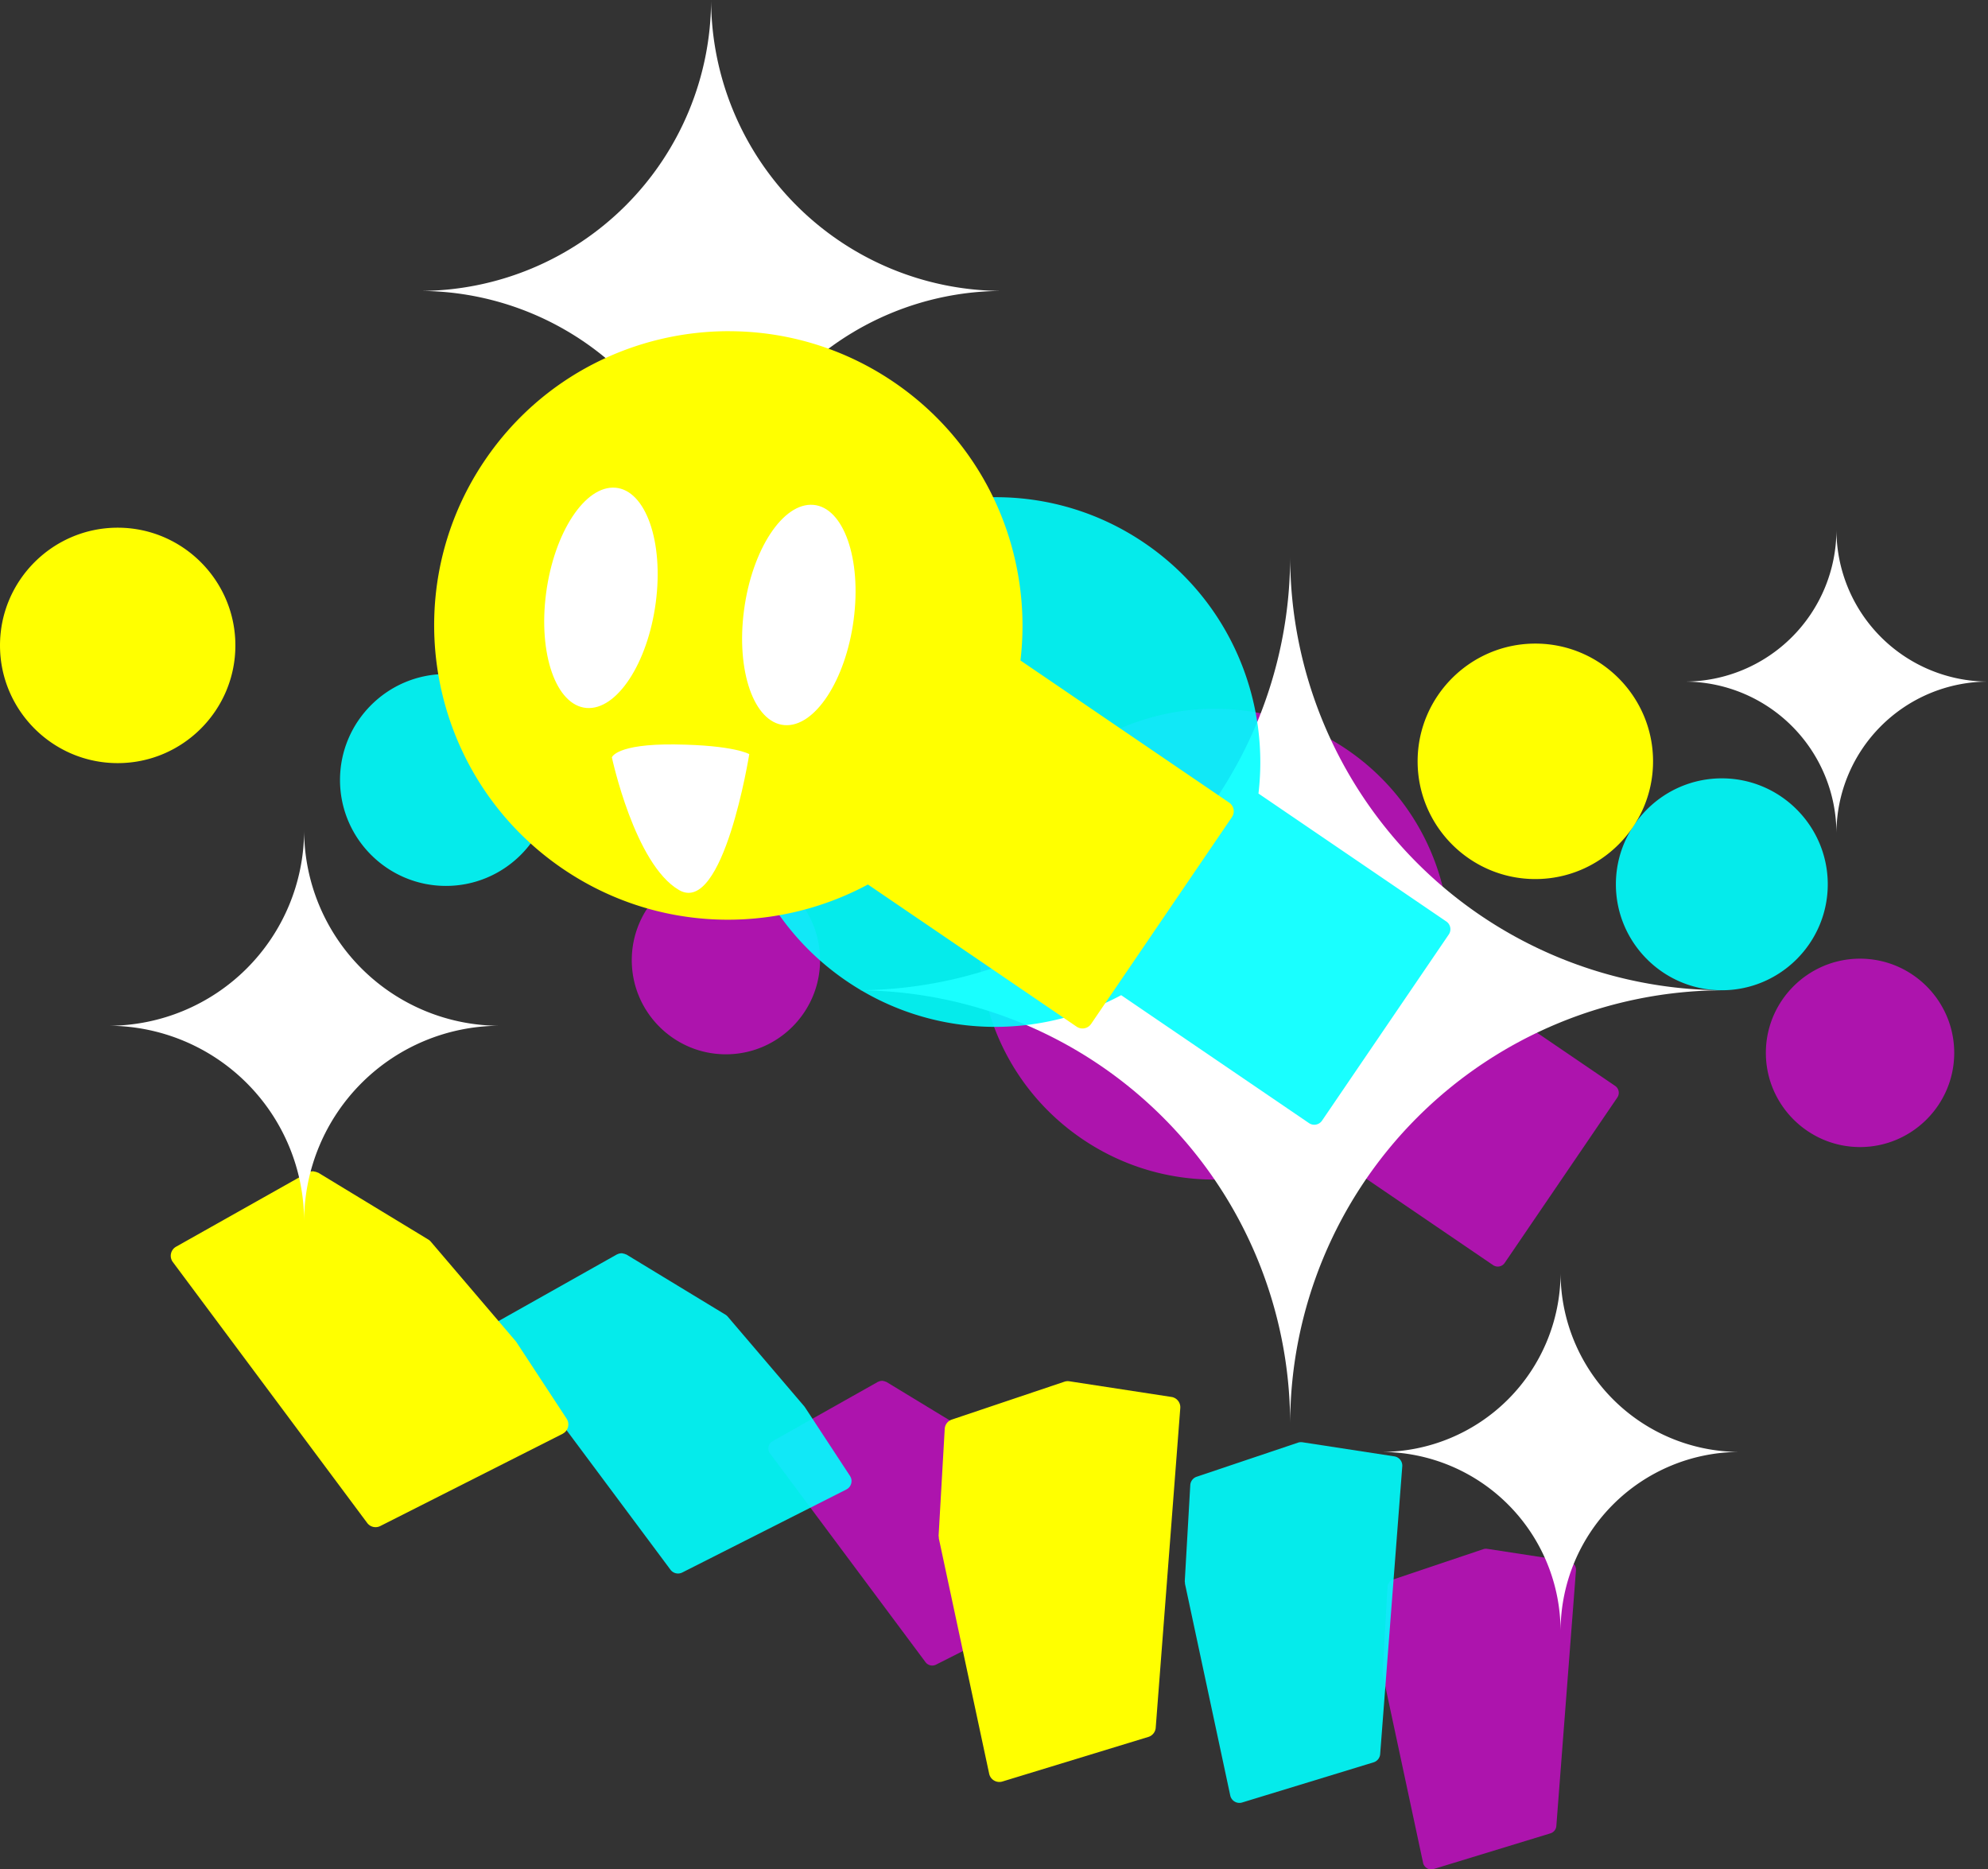
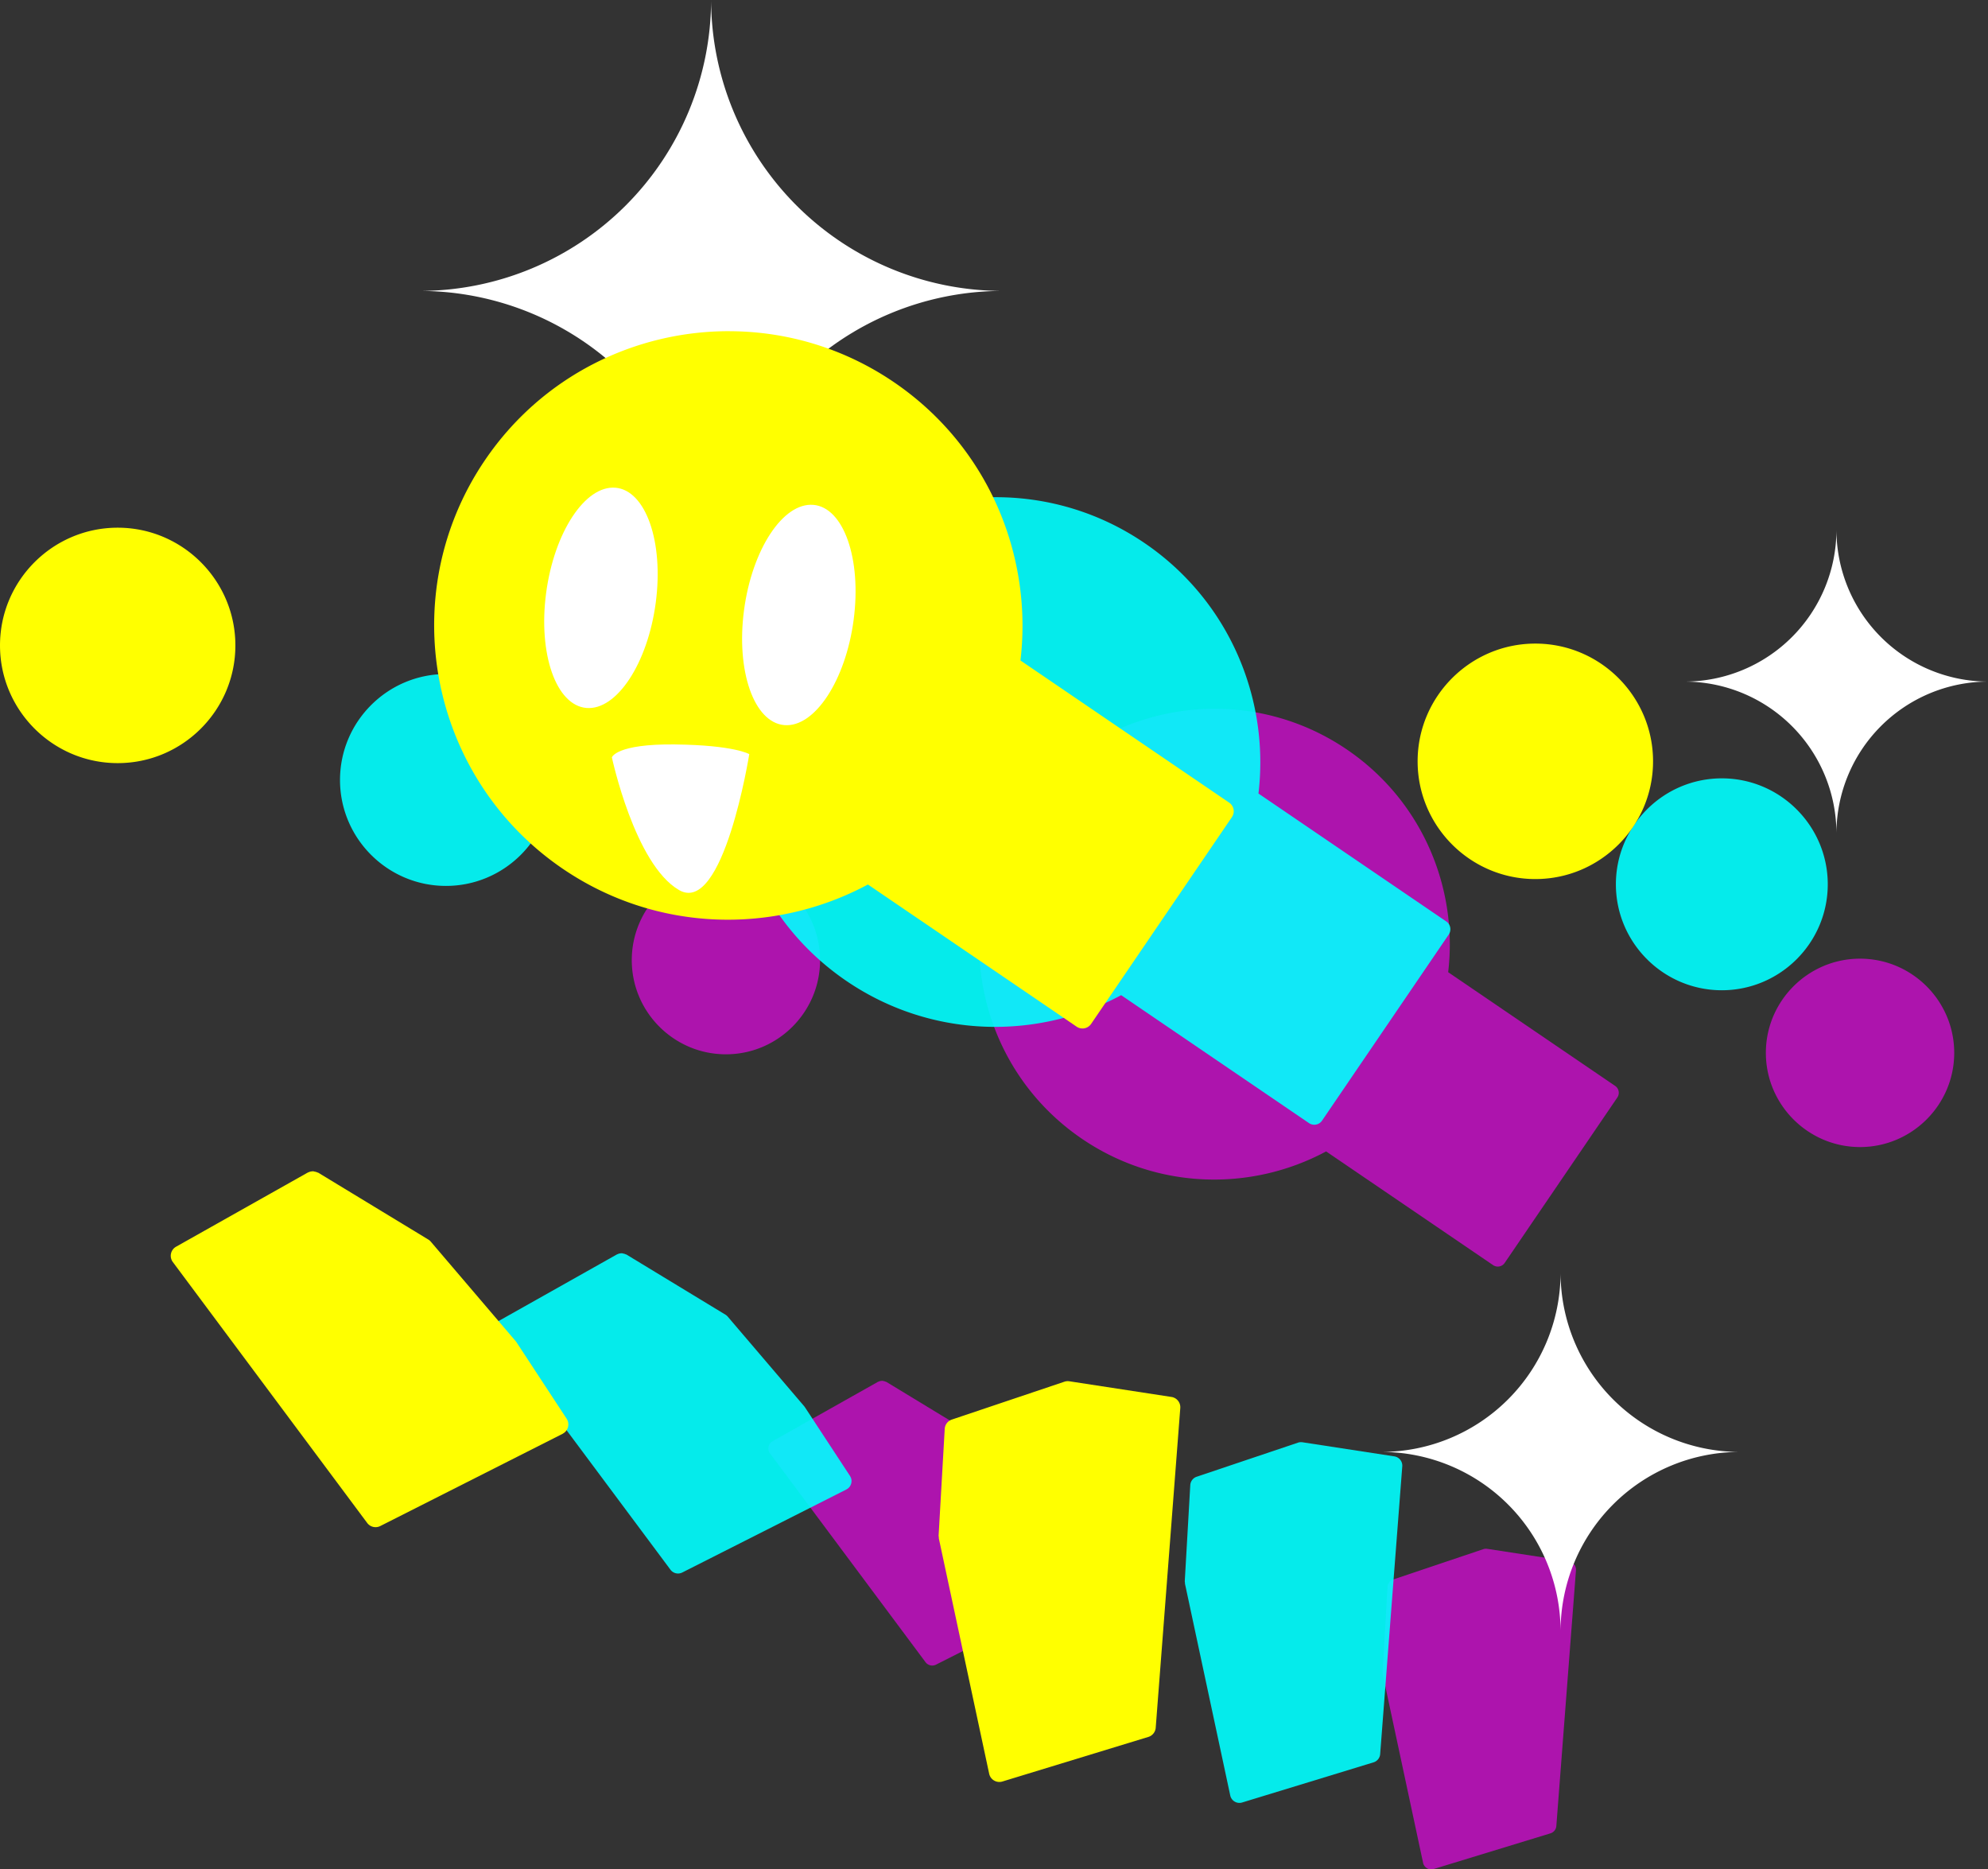
<svg xmlns="http://www.w3.org/2000/svg" xmlns:ns1="http://www.inkscape.org/namespaces/inkscape" xmlns:ns2="http://sodipodi.sourceforge.net/DTD/sodipodi-0.dtd" width="95.332mm" height="89.631mm" viewBox="0 0 95.332 89.631" version="1.1" id="svg1" ns1:version="1.4.2 (f4327f4, 2025-05-13)" ns2:docname="Items.svg" xml:space="preserve" ns1:export-filename="StarTrails\Media\Indium.svg" ns1:export-xdpi="96" ns1:export-ydpi="96">
  <rect x="0" y="0" width="95.332" height="89.631" fill="#333333" stroke="none" />
  <ns2:namedview id="namedview1" pagecolor="#ffffff" bordercolor="#ffffff" borderopacity="1" ns1:showpageshadow="false" ns1:pageopacity="0" ns1:pagecheckerboard="1" ns1:deskcolor="#ededed" ns1:document-units="mm" ns1:export-bgcolor="#ffffff00" showguides="true" ns1:zoom="1.4142135" ns1:cx="-118.79395" ns1:cy="997.72772" ns1:window-width="1920" ns1:window-height="1009" ns1:window-x="-8" ns1:window-y="-8" ns1:window-maximized="1" ns1:current-layer="layer1" labelstyle="default">
    <ns1:page x="0" y="0" width="95.332" height="89.631" id="page2" margin="0" bleed="0" />
  </ns2:namedview>
  <defs id="defs1" />
  <g ns1:label="Layer 1" ns1:groupmode="layer" id="layer1" transform="translate(-586.97,291.729)">
    <g id="g899" transform="translate(-40.063,-373.327)">
      <path id="path859" style="color:#000000;opacity:0.6;fill:#ff00ff;fill-opacity:1;stroke-width:1;stroke-linecap:round;stroke-linejoin:round;-inkscape-stroke:none;paint-order:fill markers stroke" d="m 685.325,115.581 c -3.624,-0.012 -7.192,1.716 -9.383,4.934 -3.506,5.149 -2.174,12.178 2.975,15.684 3.6,2.451 8.117,2.534 11.708,0.605 l 8.007,5.452 a 0.4,0.4 0 0 0 0.556,-0.105 l 5.402,-7.932 a 0.4,0.4 0 0 0 -0.105,-0.556 l -8.007,-5.452 c 0.48,-4.049 -1.253,-8.222 -4.852,-10.673 -1.931,-1.315 -4.126,-1.949 -6.3,-1.957 z m -23.481,7.537 c -2.489,0 -4.515,2.027 -4.515,4.516 0,2.489 2.026,4.514 4.515,4.514 2.489,0 4.514,-2.025 4.514,-4.514 0,-2.489 -2.025,-4.516 -4.514,-4.516 z m 54.385,4.445 c -2.489,0 -4.516,2.027 -4.516,4.516 0,2.489 2.027,4.516 4.516,4.516 2.489,0 4.516,-2.027 4.516,-4.516 0,-2.489 -2.027,-4.516 -4.516,-4.516 z m -46.889,20.238 a 0.4,0.4 0 0 0 -0.018,0.005 0.4,0.4 0 0 0 -0.17,0.041 0.4,0.4 0 0 0 -0.015,0.005 0.4,0.4 0 0 0 -0.003,8e-4 l -5.051,2.844 a 0.4,0.4 0 0 0 -0.125,0.587 l 7.458,10.01 a 0.4,0.4 0 0 0 0.5,0.119 l 6.999,-3.539 a 0.4,0.4 0 0 0 0.029,-0.02 0.4,0.4 0 0 0 0.01,-0.003 0.4,0.4 0 0 0 0.034,-0.027 0.4,0.4 0 0 0 0.021,-0.017 0.4,0.4 0 0 0 0.053,-0.064 0.4,0.4 0 0 0 0.02,-0.032 0.4,0.4 0 0 0 0.028,-0.062 0.4,0.4 0 0 0 0.011,-0.037 0.4,0.4 0 0 0 0.011,-0.069 0.4,0.4 0 0 0 0.002,-0.037 0.4,0.4 0 0 0 -0.01,-0.084 0.4,0.4 0 0 0 -0.007,-0.022 0.4,0.4 0 0 0 -0.026,-0.065 0.4,0.4 0 0 0 -0.016,-0.029 0.4,0.4 0 0 0 -0.005,-0.009 l -1.923,-2.932 a 0.4,0.4 0 0 0 -0.03,-0.041 l -3.259,-3.82 a 0.4,0.4 0 0 0 -0.097,-0.083 l -4.22,-2.563 a 0.4,0.4 0 0 0 -0.031,-0.009 0.4,0.4 0 0 0 -0.124,-0.036 0.4,0.4 0 0 0 -0.043,-0.012 z m 28.969,8.055 a 0.4,0.4 0 0 0 -0.148,0.02 l -4.319,1.453 a 0.4,0.4 0 0 0 -0.272,0.356 l -0.234,4.094 a 0.4,0.4 0 0 0 0.01,0.069 0.4,0.4 0 0 0 -0.002,0.037 l 1.931,9.028 a 0.4,0.4 0 0 0 0.508,0.298 l 5.6,-1.711 a 0.4,0.4 0 0 0 0.282,-0.352 l 0.942,-12.262 a 0.4,0.4 0 0 0 -0.338,-0.425 l -3.92,-0.602 a 0.4,0.4 0 0 0 -0.005,4.2e-4 0.4,0.4 0 0 0 -0.035,-0.005 z" />
      <path id="path896" style="opacity:1;fill:#ffffff;fill-opacity:1;stroke:none;stroke-width:0.265;stroke-linecap:round;stroke-linejoin:round;paint-order:fill markers stroke" ns1:transform-center-x="2.0909898e-05" d="m 701.868,142.635 a 8.601,8.601 0 0 0 8.578,8.578 8.601,8.601 0 0 0 -8.578,8.578 8.601,8.601 0 0 0 -8.578,-8.578 8.601,8.601 0 0 0 8.578,-8.578 z" />
      <path id="path895" style="opacity:1;fill:#ffffff;fill-opacity:1;stroke:none;stroke-width:0.265;stroke-linecap:round;stroke-linejoin:round;paint-order:fill markers stroke" d="m 661.133,81.598 a 13.985,13.985 0 0 0 13.949,13.949 13.985,13.985 0 0 0 -13.949,13.949 13.985,13.985 0 0 0 -13.949,-13.949 13.985,13.985 0 0 0 13.949,-13.949 z" ns1:transform-center-y="-2e-06" ns1:transform-center-x="-4.9999999e-06" />
-       <path id="path892" style="opacity:1;fill:#ffffff;fill-opacity:1;stroke:none;stroke-width:0.265;stroke-linecap:round;stroke-linejoin:round;paint-order:fill markers stroke" ns1:transform-center-x="1.0909898e-05" d="m 688.901,108.318 a 20.814,20.814 0 0 0 20.76,20.76 20.814,20.814 0 0 0 -20.76,20.76 20.814,20.814 0 0 0 -20.76,-20.76 20.814,20.814 0 0 0 20.76,-20.76 z" />
      <path id="path876-1" style="color:#000000;opacity:0.9;fill:#00ffff;fill-opacity:1;stroke-width:1;stroke-linecap:round;stroke-linejoin:round;-inkscape-stroke:none;paint-order:fill markers stroke" d="m 674.834,105.437 c -4.077,-0.014 -8.091,1.93 -10.556,5.551 -3.945,5.793 -2.446,13.7 3.347,17.645 4.05,2.758 9.131,2.851 13.172,0.68 l 9.007,6.134 a 0.45,0.45 0 0 0 0.626,-0.119 l 6.077,-8.924 a 0.45,0.45 0 0 0 -0.119,-0.625 l -9.007,-6.134 c 0.54,-4.555 -1.409,-9.249 -5.459,-12.007 -2.172,-1.479 -4.641,-2.193 -7.088,-2.201 z m -26.416,8.479 c -2.8,0 -5.08,2.28 -5.08,5.08 0,2.8 2.28,5.078 5.08,5.078 2.8,0 5.079,-2.278 5.079,-5.078 0,-2.8 -2.279,-5.08 -5.079,-5.08 z m 61.183,5.001 c -2.8,0 -5.08,2.28 -5.08,5.08 0,2.8 2.28,5.08 5.08,5.08 2.8,0 5.08,-2.28 5.08,-5.08 0,-2.8 -2.28,-5.08 -5.08,-5.08 z m -52.75,22.767 a 0.45,0.45 0 0 0 -0.02,0.005 0.45,0.45 0 0 0 -0.191,0.046 0.45,0.45 0 0 0 -0.016,0.005 0.45,0.45 0 0 0 -0.004,9e-4 l -5.683,3.199 a 0.45,0.45 0 0 0 -0.141,0.661 l 8.39,11.261 a 0.45,0.45 0 0 0 0.562,0.133 l 7.873,-3.982 a 0.45,0.45 0 0 0 0.033,-0.022 0.45,0.45 0 0 0 0.011,-0.004 0.45,0.45 0 0 0 0.038,-0.03 0.45,0.45 0 0 0 0.024,-0.019 0.45,0.45 0 0 0 0.06,-0.072 0.45,0.45 0 0 0 0.022,-0.036 0.45,0.45 0 0 0 0.031,-0.069 0.45,0.45 0 0 0 0.013,-0.041 0.45,0.45 0 0 0 0.012,-0.077 0.45,0.45 0 0 0 0.002,-0.042 0.45,0.45 0 0 0 -0.011,-0.094 0.45,0.45 0 0 0 -0.008,-0.025 0.45,0.45 0 0 0 -0.03,-0.073 0.45,0.45 0 0 0 -0.018,-0.033 0.45,0.45 0 0 0 -0.005,-0.01 l -2.164,-3.298 a 0.45,0.45 0 0 0 -0.034,-0.045 l -3.667,-4.298 a 0.45,0.45 0 0 0 -0.109,-0.093 l -4.748,-2.883 a 0.45,0.45 0 0 0 -0.035,-0.01 0.45,0.45 0 0 0 -0.14,-0.041 0.45,0.45 0 0 0 -0.049,-0.014 z m 32.591,9.061 a 0.45,0.45 0 0 0 -0.166,0.023 l -4.859,1.635 a 0.45,0.45 0 0 0 -0.306,0.401 l -0.264,4.605 a 0.45,0.45 0 0 0 0.011,0.078 0.45,0.45 0 0 0 -0.002,0.041 l 2.172,10.157 a 0.45,0.45 0 0 0 0.572,0.336 l 6.3,-1.925 a 0.45,0.45 0 0 0 0.317,-0.396 l 1.06,-13.795 a 0.45,0.45 0 0 0 -0.38,-0.479 l -4.41,-0.677 a 0.45,0.45 0 0 0 -0.005,4.6e-4 0.45,0.45 0 0 0 -0.04,-0.005 z" />
      <path id="path877-6" style="color:#000000;fill:#ffff00;fill-opacity:1;stroke-linecap:round;stroke-linejoin:round;-inkscape-stroke:none;paint-order:fill markers stroke" d="m 662.028,97.477 c -4.53,-0.016 -8.99,2.145 -11.729,6.168 -4.383,6.436 -2.717,15.222 3.719,19.606 4.5,3.064 10.146,3.167 14.635,0.756 l 10.008,6.816 a 0.5,0.5 0 0 0 0.695,-0.132 l 6.752,-9.915 a 0.5,0.5 0 0 0 -0.132,-0.695 l -10.008,-6.816 c 0.6,-5.061 -1.566,-10.277 -6.065,-13.341 -2.414,-1.644 -5.157,-2.437 -7.875,-2.446 z m -29.351,9.422 c -3.111,0 -5.644,2.533 -5.644,5.645 0,3.111 2.533,5.643 5.644,5.643 3.111,0 5.643,-2.531 5.643,-5.643 0,-3.111 -2.532,-5.645 -5.643,-5.645 z m 67.981,5.557 c -3.111,0 -5.645,2.533 -5.645,5.645 0,3.111 2.533,5.645 5.645,5.645 3.111,0 5.645,-2.533 5.645,-5.645 0,-3.111 -2.533,-5.645 -5.645,-5.645 z m -58.611,25.297 a 0.5,0.5 0 0 0 -0.022,0.006 0.5,0.5 0 0 0 -0.212,0.052 0.5,0.5 0 0 0 -0.018,0.006 0.5,0.5 0 0 0 -0.004,0.001 l -6.314,3.555 a 0.5,0.5 0 0 0 -0.157,0.734 l 9.322,12.512 a 0.5,0.5 0 0 0 0.625,0.148 l 8.748,-4.424 a 0.5,0.5 0 0 0 0.036,-0.025 0.5,0.5 0 0 0 0.012,-0.004 0.5,0.5 0 0 0 0.042,-0.034 0.5,0.5 0 0 0 0.026,-0.021 0.5,0.5 0 0 0 0.067,-0.08 0.5,0.5 0 0 0 0.025,-0.04 0.5,0.5 0 0 0 0.035,-0.077 0.5,0.5 0 0 0 0.014,-0.046 0.5,0.5 0 0 0 0.013,-0.086 0.5,0.5 0 0 0 0.002,-0.046 0.5,0.5 0 0 0 -0.012,-0.105 0.5,0.5 0 0 0 -0.009,-0.028 0.5,0.5 0 0 0 -0.033,-0.081 0.5,0.5 0 0 0 -0.02,-0.037 0.5,0.5 0 0 0 -0.006,-0.011 l -2.404,-3.664 a 0.5,0.5 0 0 0 -0.037,-0.051 l -4.074,-4.775 a 0.5,0.5 0 0 0 -0.121,-0.103 l -5.275,-3.203 a 0.5,0.5 0 0 0 -0.039,-0.011 0.5,0.5 0 0 0 -0.155,-0.045 0.5,0.5 0 0 0 -0.054,-0.015 z m 36.212,10.068 a 0.5,0.5 0 0 0 -0.184,0.025 l -5.399,1.816 a 0.5,0.5 0 0 0 -0.34,0.445 l -0.293,5.117 a 0.5,0.5 0 0 0 0.012,0.087 0.5,0.5 0 0 0 -0.002,0.046 l 2.414,11.285 a 0.5,0.5 0 0 0 0.635,0.373 l 7,-2.138 a 0.5,0.5 0 0 0 0.352,-0.44 l 1.178,-15.328 a 0.5,0.5 0 0 0 -0.422,-0.532 l -4.9,-0.752 a 0.5,0.5 0 0 0 -0.006,5.2e-4 0.5,0.5 0 0 0 -0.044,-0.006 z" />
-       <path id="path894" style="opacity:1;fill:#ffffff;fill-opacity:1;stroke:none;stroke-width:0.265;stroke-linecap:round;stroke-linejoin:round;paint-order:fill markers stroke" d="m 641.617,121.416 a 9.389,9.389 0 0 0 9.364,9.364 9.389,9.389 0 0 0 -9.364,9.364 9.389,9.389 0 0 0 -9.364,-9.364 9.389,9.389 0 0 0 9.364,-9.364 z" ns1:transform-center-y="-2e-06" />
      <path id="path851" style="fill:#ffffff;fill-opacity:1;stroke:none;stroke-width:1;stroke-linecap:round;stroke-linejoin:round;paint-order:fill markers stroke" d="m 656.548,104.983 c -1.452,-0.126 -2.942,2.136 -3.327,5.052 -0.386,2.916 0.479,5.381 1.931,5.507 1.452,0.126 2.942,-2.136 3.327,-5.052 0.386,-2.916 -0.479,-5.382 -1.931,-5.508 z m 9.49,0.822 c -1.452,-0.126 -2.942,2.136 -3.327,5.052 -0.386,2.916 0.479,5.381 1.931,5.507 1.452,0.126 2.942,-2.136 3.327,-5.052 0.386,-2.916 -0.479,-5.382 -1.931,-5.508 z m -6.628,11.486 c -2.836,-0.033 -3.035,0.62 -3.035,0.62 0,0 1.093,5.13 3.222,6.363 2.129,1.233 3.366,-6.518 3.366,-6.518 0,0 -0.718,-0.432 -3.554,-0.464 z" ns2:nodetypes="sssssssssszcscz" />
      <path id="path893" style="opacity:1;fill:#ffffff;fill-opacity:1;stroke:none;stroke-width:0.265;stroke-linecap:round;stroke-linejoin:round;paint-order:fill markers stroke" ns1:transform-center-x="5.909898e-06" d="m 715.097,107.009 a 7.288,7.288 0 0 0 7.268,7.269 7.288,7.288 0 0 0 -7.268,7.269 7.288,7.288 0 0 0 -7.269,-7.269 7.288,7.288 0 0 0 7.269,-7.269 z" />
    </g>
  </g>
</svg>